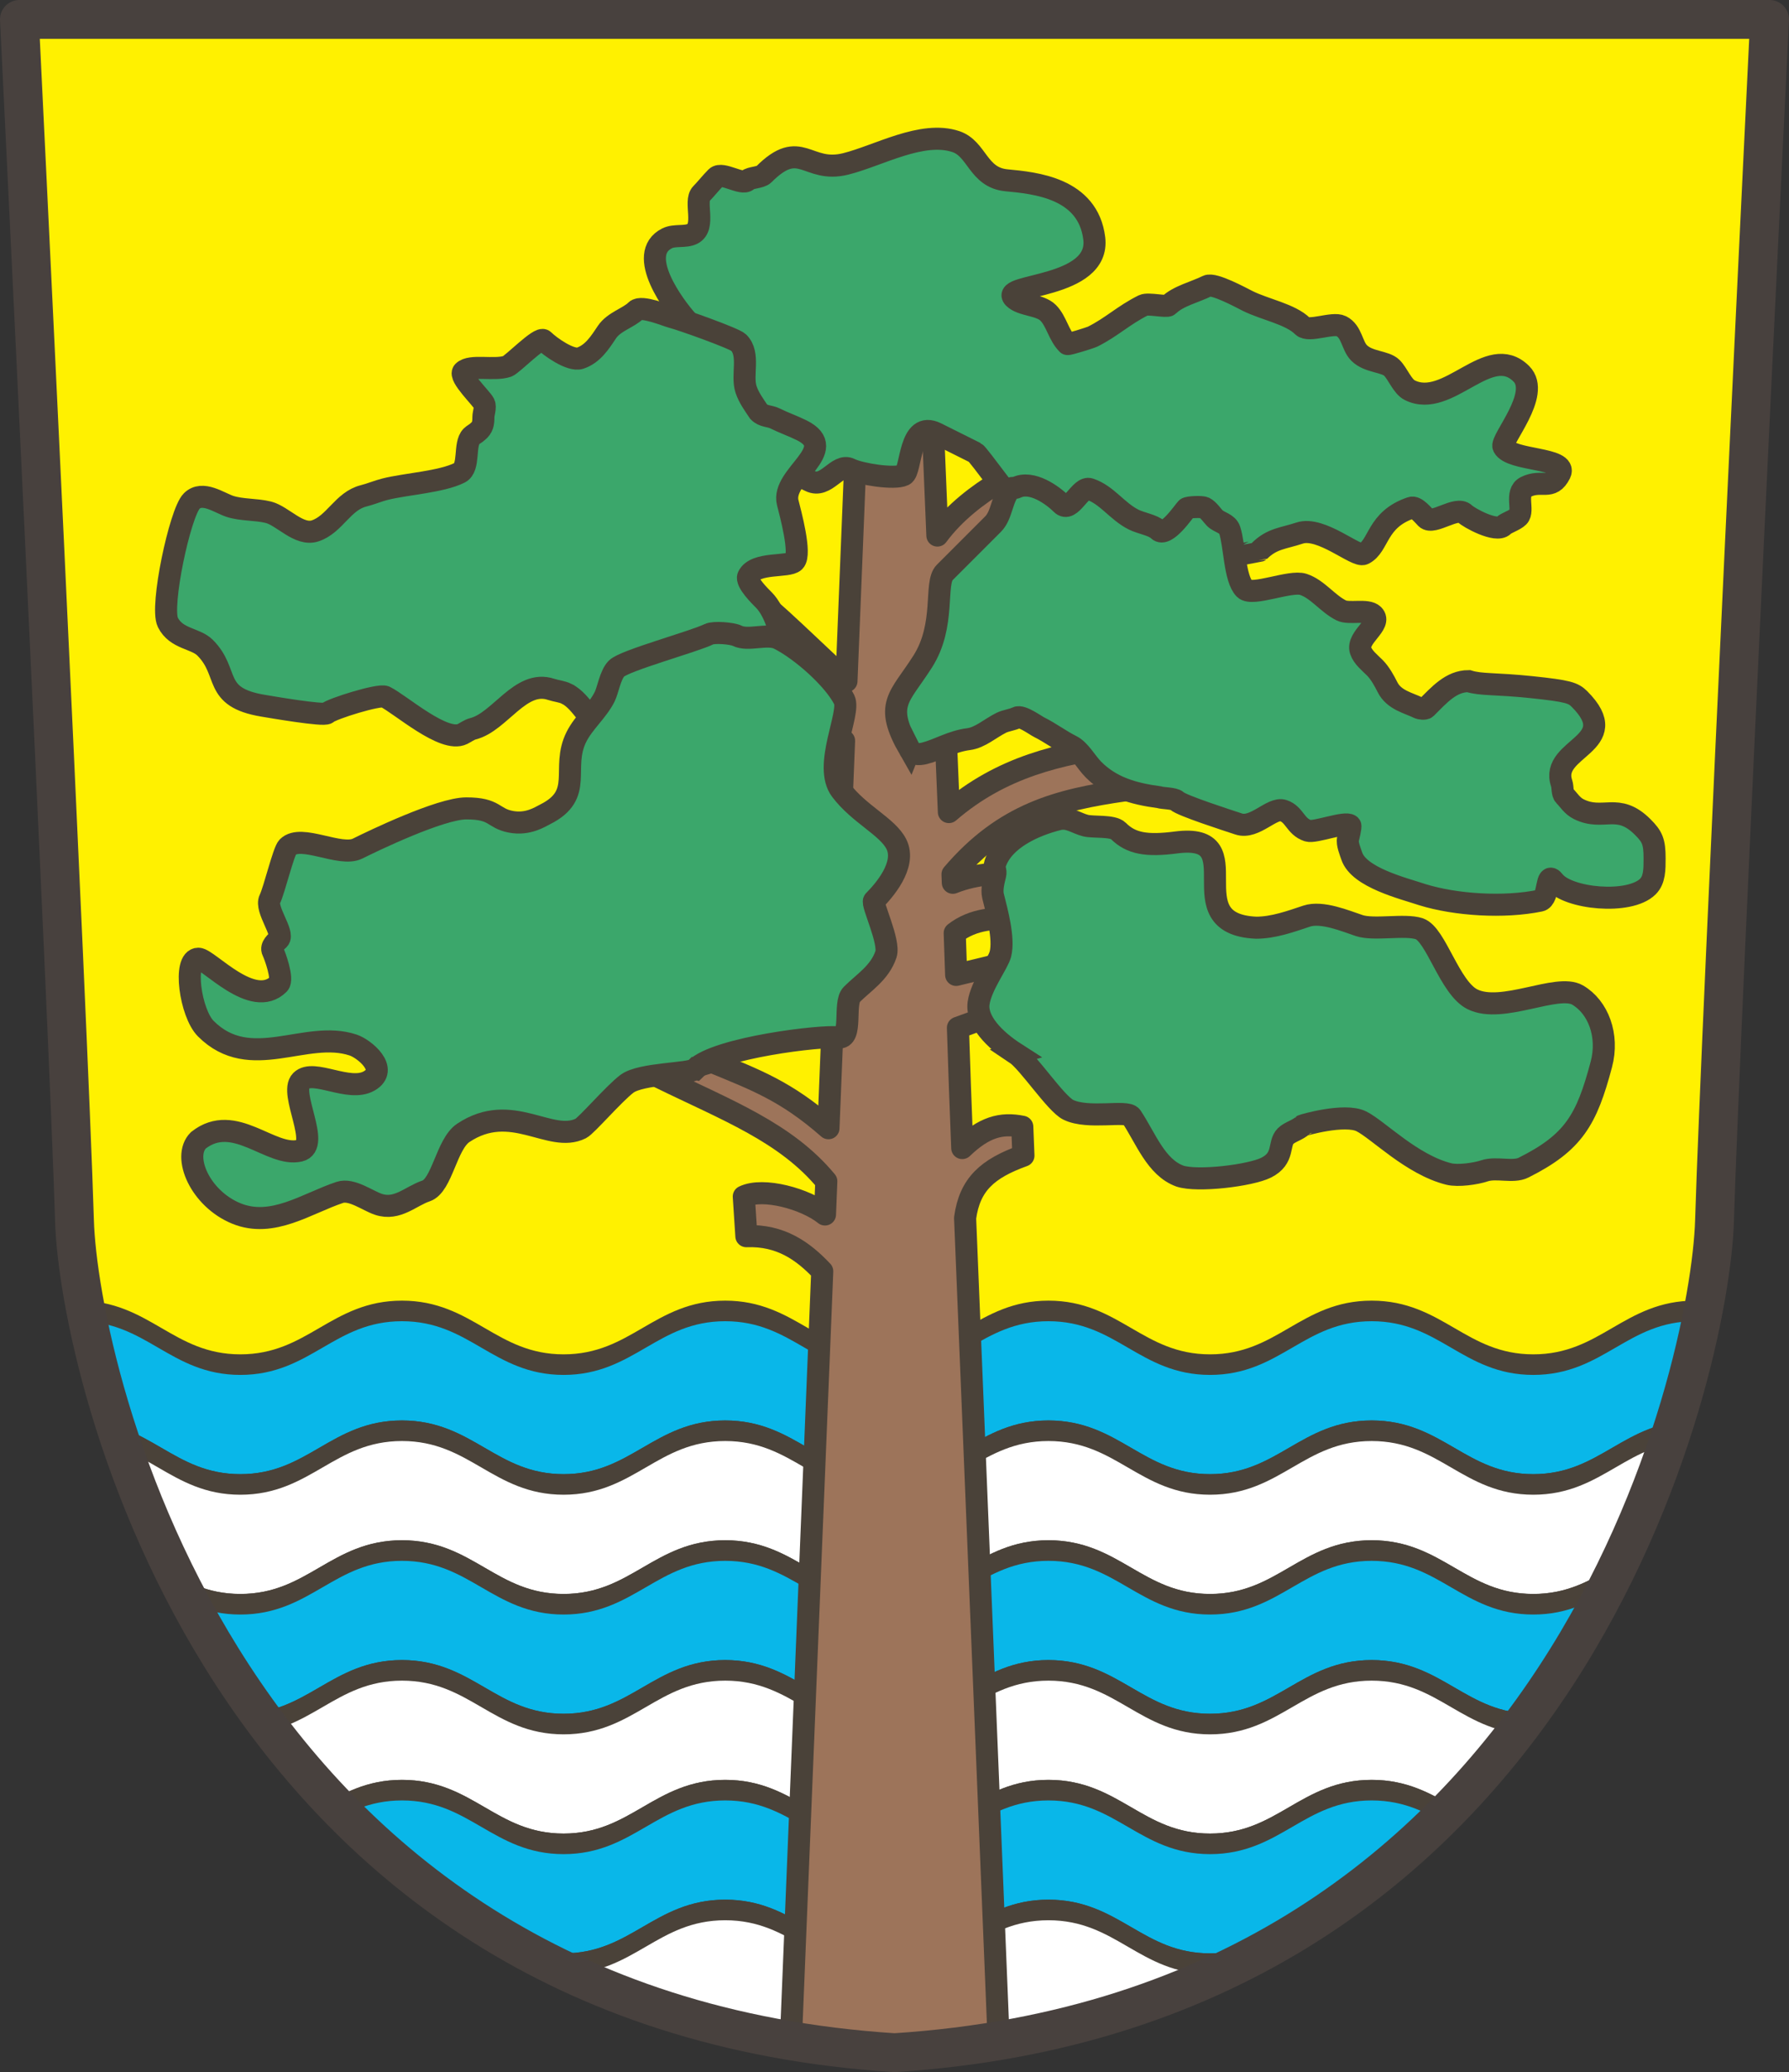
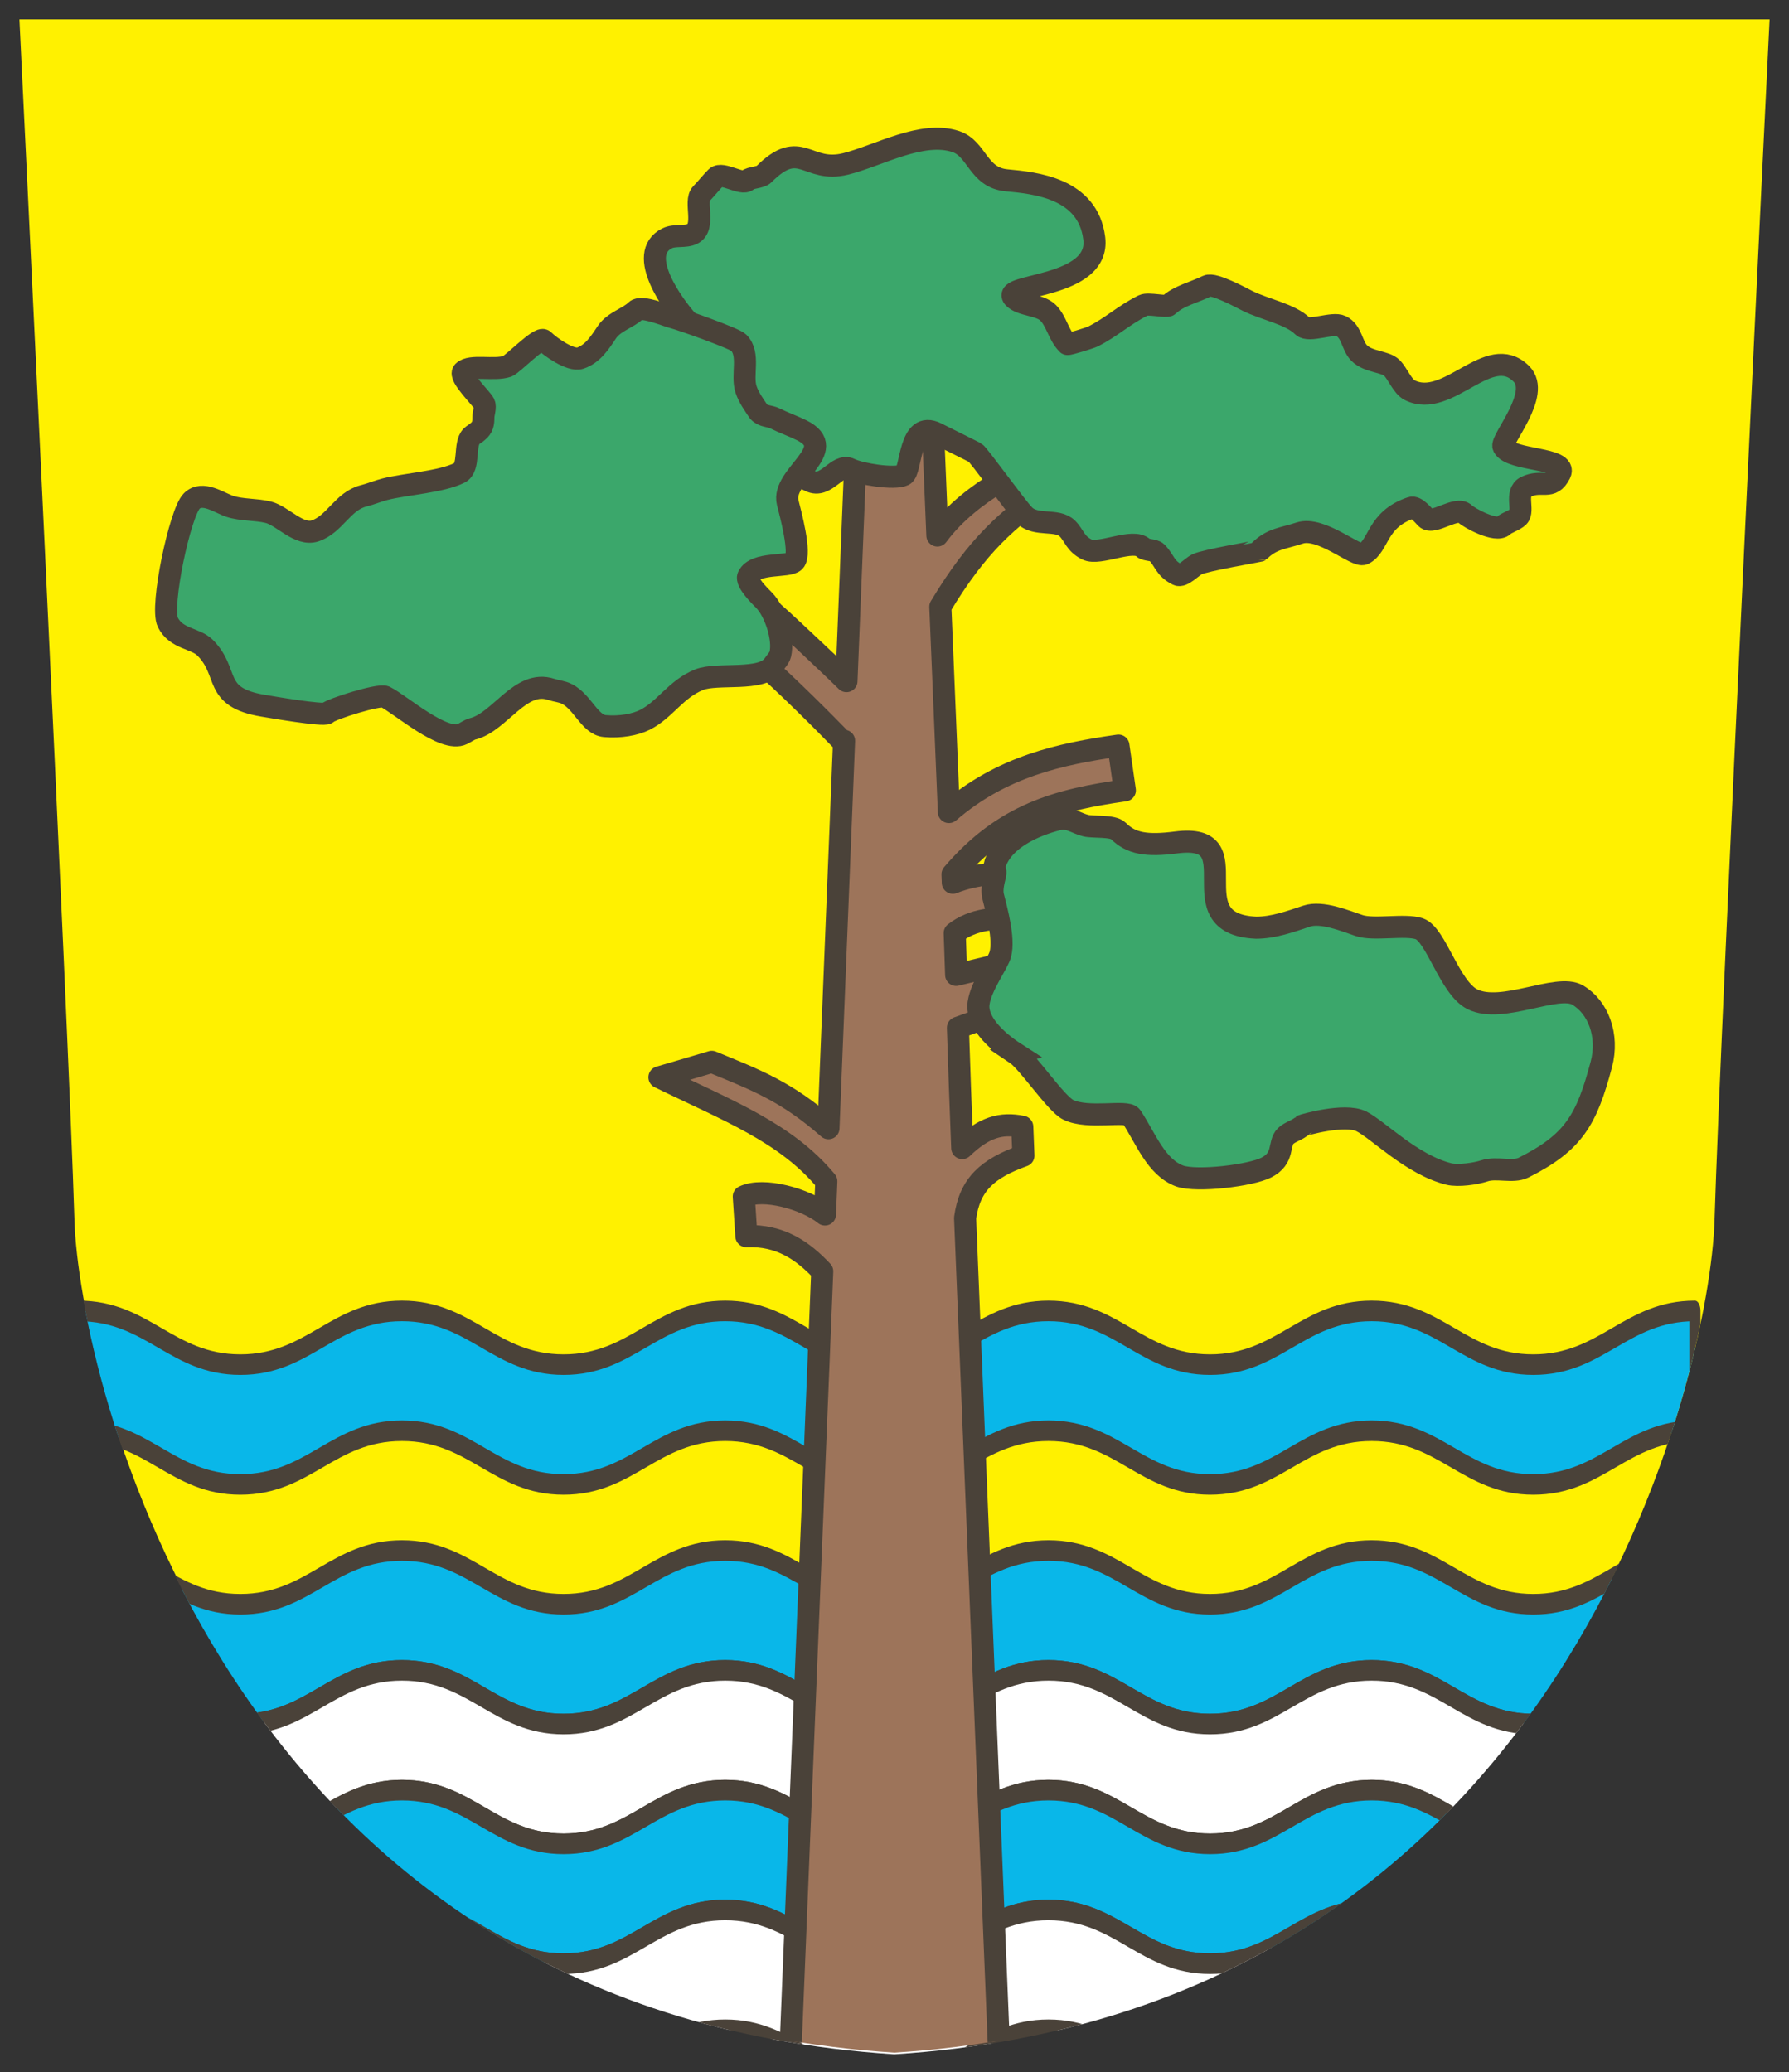
<svg xmlns="http://www.w3.org/2000/svg" xmlns:ns1="http://www.inkscape.org/namespaces/inkscape" xmlns:ns2="http://sodipodi.sourceforge.net/DTD/sodipodi-0.dtd" width="113.59mm" height="131.544mm" viewBox="0 0 113.59 131.544" version="1.1" id="svg935" ns1:export-filename="/home/eamon/bitmap.png" ns1:export-xdpi="96" ns1:export-ydpi="96" ns2:docname="Sheild_of_Borek.svg" ns1:version="0.92.4 (5da689c313, 2019-01-14)">
  <rect x="0" y="0" width="113.59" height="131.544" fill="#333333" stroke="none" />
  <defs id="defs929">
    <clipPath clipPathUnits="userSpaceOnUse" id="clipPath1943">
      <path style="fill:#fff100;fill-opacity:1;stroke:none;stroke-width:1.125;stroke-linecap:butt;stroke-linejoin:round;stroke-miterlimit:4;stroke-dasharray:none;stroke-opacity:1" d="M 158.353,275.423 H 356.261 V 144.832 H 158.353 Z" id="path1945" ns1:connector-curvature="0" ns2:nodetypes="ccccc" />
    </clipPath>
    <clipPath clipPathUnits="userSpaceOnUse" id="clipPath2020">
      <path style="fill:none;stroke:#48413e;stroke-width:2.465;stroke-linecap:butt;stroke-linejoin:round;stroke-miterlimit:4;stroke-dasharray:none;stroke-opacity:1" d="m 312.679,146.275 c 0,0 -3.123,63.823 -3.496,76.257 -0.283,9.449 -9.26,50.082 -52.066,52.822 -42.806,-2.74 -51.783,-43.373 -52.066,-52.822 -0.373,-12.434 -3.496,-76.257 -3.496,-76.257 z" id="path2022" ns1:connector-curvature="0" ns2:nodetypes="cscscc" />
    </clipPath>
    <clipPath clipPathUnits="userSpaceOnUse" id="clipPath2070">
      <path style="fill:none;stroke:#48413e;stroke-width:2.465;stroke-linecap:butt;stroke-linejoin:round;stroke-miterlimit:4;stroke-dasharray:none;stroke-opacity:1" d="m 312.546,146.275 c 0,0 -3.123,63.823 -3.496,76.257 -0.283,9.449 -9.26,50.082 -52.066,52.822 -42.806,-2.74 -51.783,-43.373 -52.066,-52.822 -0.373,-12.434 -3.496,-76.257 -3.496,-76.257 z" id="path2072" ns1:connector-curvature="0" ns2:nodetypes="cscscc" />
    </clipPath>
    <clipPath clipPathUnits="userSpaceOnUse" id="clipPath2076">
      <path style="fill:none;stroke:#48413e;stroke-width:3.592;stroke-linecap:butt;stroke-linejoin:round;stroke-miterlimit:4;stroke-dasharray:none;stroke-opacity:1" d="m 367.308,106.914 c 0,0 -6.184,68.437 -6.922,81.77 -0.561,10.133 -18.335,53.703 -103.088,56.641 C 172.544,242.387 154.771,198.817 154.209,188.684 153.471,175.351 147.287,106.914 147.287,106.914 Z" id="path2078" ns1:connector-curvature="0" ns2:nodetypes="cscscc" />
    </clipPath>
  </defs>
  <ns2:namedview id="base" pagecolor="#ffffff" bordercolor="#666666" borderopacity="1.0" ns1:pageopacity="0.0" ns1:pageshadow="2" ns1:zoom="0.98994949" ns1:cx="254.84053" ns1:cy="240.66558" ns1:document-units="mm" ns1:current-layer="layer1" showgrid="false" fit-margin-top="0" fit-margin-left="0" fit-margin-right="0" fit-margin-bottom="0" showguides="false" ns1:window-width="1258" ns1:window-height="761" ns1:window-x="10" ns1:window-y="27" ns1:window-maximized="0" />
  <g ns1:label="Layer 1" ns1:groupmode="layer" id="layer1" transform="translate(-200.322,-145.043)">
    <path ns2:nodetypes="ccccc" ns1:connector-curvature="0" id="path1676" d="M 158.353,275.423 H 356.261 V 144.832 H 158.353 Z" style="fill:#fff100;fill-opacity:1;stroke:none;stroke-width:1.125;stroke-linecap:butt;stroke-linejoin:round;stroke-miterlimit:4;stroke-dasharray:none;stroke-opacity:1" clip-path="url(#clipPath2020)" />
    <g transform="matrix(0.505,0,0,0.933,127.165,46.57)" id="g1672" clip-path="url(#clipPath2076)">
      <g id="g1697" style="stroke-width:1.4;stroke-miterlimit:4;stroke-dasharray:none">
        <g id="g1660" style="stroke-width:1.4;stroke-miterlimit:4;stroke-dasharray:none" transform="translate(1.6666669e-7,-32.607)" />
        <g transform="translate(1.6666669e-7,-16.303)" id="g1666" style="stroke-width:1.4;stroke-miterlimit:4;stroke-dasharray:none" />
        <g id="g1680" style="stroke-width:1.4;stroke-miterlimit:4;stroke-dasharray:none">
          <g id="g1720">
            <g id="g1732">
              <path ns2:nodetypes="csccscscscsccscscscsccscc" ns1:connector-curvature="0" d="m 357.966,227.35 c -8.715,0 -11.651,3.654 -20.32,3.654 -8.669,0 -11.605,-3.654 -20.32,-3.654 v 0 c -8.715,0 -11.651,3.654 -20.32,3.654 -8.669,0 -11.605,-3.654 -20.32,-3.654 -8.715,0 -11.651,3.654 -20.32,3.654 -8.669,0 -11.605,-3.654 -20.32,-3.654 -8.715,0 -11.651,3.654 -20.32,3.654 -8.669,0 -11.605,-3.654 -20.32,-3.654 -8.715,0 -11.651,3.654 -20.32,3.654 -8.669,0 -11.605,-3.654 -20.32,-3.654 v 8.152 c 8.715,0 11.651,3.654 20.32,3.654 8.669,0 11.605,-3.654 20.32,-3.654 8.715,0 11.651,3.654 20.32,3.654 8.669,0 11.605,-3.654 20.32,-3.654 8.715,0 11.651,3.654 20.32,3.654 8.669,0 11.605,-3.654 20.32,-3.654 8.715,0 11.651,3.654 20.32,3.654 8.669,0 11.605,-3.654 20.32,-3.654 v 0 c 8.715,0 11.651,3.654 20.32,3.654 8.669,0 11.605,-3.654 20.32,-3.654 z" style="fill:#09b7e9;fill-opacity:1;stroke:#4a4239;stroke-width:1.4;stroke-linecap:butt;stroke-linejoin:round;stroke-miterlimit:4;stroke-dasharray:none;stroke-opacity:1" id="path1643" transform="translate(1.1875e-6,-32.607)" />
-               <path id="path1648" style="fill:#ffffff;fill-opacity:1;stroke:#4a4239;stroke-width:1.4;stroke-linecap:butt;stroke-linejoin:round;stroke-miterlimit:4;stroke-dasharray:none;stroke-opacity:1" d="m 357.966,235.502 c -8.715,0 -11.651,3.654 -20.32,3.654 -8.669,0 -11.605,-3.654 -20.32,-3.654 v 0 c -8.715,0 -11.651,3.654 -20.32,3.654 -8.669,0 -11.605,-3.654 -20.32,-3.654 -8.715,0 -11.651,3.654 -20.32,3.654 -8.669,0 -11.605,-3.654 -20.32,-3.654 -8.715,0 -11.651,3.654 -20.32,3.654 -8.669,0 -11.605,-3.654 -20.32,-3.654 -8.715,0 -11.651,3.654 -20.32,3.654 -8.669,0 -11.605,-3.654 -20.32,-3.654 v 8.152 c 8.715,0 11.651,3.654 20.32,3.654 8.669,0 11.605,-3.654 20.32,-3.654 8.715,0 11.651,3.654 20.32,3.654 8.669,0 11.605,-3.654 20.32,-3.654 8.715,0 11.651,3.654 20.32,3.654 8.669,0 11.605,-3.654 20.32,-3.654 8.715,0 11.651,3.654 20.32,3.654 8.669,0 11.605,-3.654 20.32,-3.654 v 0 c 8.715,0 11.651,3.654 20.32,3.654 8.669,0 11.605,-3.654 20.32,-3.654 z" ns1:connector-curvature="0" ns2:nodetypes="csccscscscsccscscscsccscc" transform="translate(1.1875e-6,-32.607)" />
              <path id="path1662" style="fill:#09b7e9;fill-opacity:1;stroke:#4a4239;stroke-width:1.4;stroke-linecap:butt;stroke-linejoin:round;stroke-miterlimit:4;stroke-dasharray:none;stroke-opacity:1" d="m 357.966,227.35 c -8.715,0 -11.651,3.654 -20.32,3.654 -8.669,0 -11.605,-3.654 -20.32,-3.654 v 0 c -8.715,0 -11.651,3.654 -20.32,3.654 -8.669,0 -11.605,-3.654 -20.32,-3.654 -8.715,0 -11.651,3.654 -20.32,3.654 -8.669,0 -11.605,-3.654 -20.32,-3.654 -8.715,0 -11.651,3.654 -20.32,3.654 -8.669,0 -11.605,-3.654 -20.32,-3.654 -8.715,0 -11.651,3.654 -20.32,3.654 -8.669,0 -11.605,-3.654 -20.32,-3.654 v 8.152 c 8.715,0 11.651,3.654 20.32,3.654 8.669,0 11.605,-3.654 20.32,-3.654 8.715,0 11.651,3.654 20.32,3.654 8.669,0 11.605,-3.654 20.32,-3.654 8.715,0 11.651,3.654 20.32,3.654 8.669,0 11.605,-3.654 20.32,-3.654 8.715,0 11.651,3.654 20.32,3.654 8.669,0 11.605,-3.654 20.32,-3.654 v 0 c 8.715,0 11.651,3.654 20.32,3.654 8.669,0 11.605,-3.654 20.32,-3.654 z" ns1:connector-curvature="0" ns2:nodetypes="csccscscscsccscscscsccscc" transform="translate(1.1875e-6,-16.303)" />
              <path ns2:nodetypes="csccscscscsccscscscsccscc" ns1:connector-curvature="0" d="m 357.966,235.502 c -8.715,0 -11.651,3.654 -20.32,3.654 -8.669,0 -11.605,-3.654 -20.32,-3.654 v 0 c -8.715,0 -11.651,3.654 -20.32,3.654 -8.669,0 -11.605,-3.654 -20.32,-3.654 -8.715,0 -11.651,3.654 -20.32,3.654 -8.669,0 -11.605,-3.654 -20.32,-3.654 -8.715,0 -11.651,3.654 -20.32,3.654 -8.669,0 -11.605,-3.654 -20.32,-3.654 -8.715,0 -11.651,3.654 -20.32,3.654 -8.669,0 -11.605,-3.654 -20.32,-3.654 v 8.152 c 8.715,0 11.651,3.654 20.32,3.654 8.669,0 11.605,-3.654 20.32,-3.654 8.715,0 11.651,3.654 20.32,3.654 8.669,0 11.605,-3.654 20.32,-3.654 8.715,0 11.651,3.654 20.32,3.654 8.669,0 11.605,-3.654 20.32,-3.654 8.715,0 11.651,3.654 20.32,3.654 8.669,0 11.605,-3.654 20.32,-3.654 v 0 c 8.715,0 11.651,3.654 20.32,3.654 8.669,0 11.605,-3.654 20.32,-3.654 z" style="fill:#ffffff;fill-opacity:1;stroke:#4a4239;stroke-width:1.4;stroke-linecap:butt;stroke-linejoin:round;stroke-miterlimit:4;stroke-dasharray:none;stroke-opacity:1" id="path1664" transform="translate(1.1875e-6,-16.303)" />
              <path ns2:nodetypes="csccscscscsccscscscsccscc" ns1:connector-curvature="0" d="m 357.966,227.35 c -8.715,0 -11.651,3.654 -20.32,3.654 -8.669,0 -11.605,-3.654 -20.32,-3.654 v 0 c -8.715,0 -11.651,3.654 -20.32,3.654 -8.669,0 -11.605,-3.654 -20.32,-3.654 -8.715,0 -11.651,3.654 -20.32,3.654 -8.669,0 -11.605,-3.654 -20.32,-3.654 -8.715,0 -11.651,3.654 -20.32,3.654 -8.669,0 -11.605,-3.654 -20.32,-3.654 -8.715,0 -11.651,3.654 -20.32,3.654 -8.669,0 -11.605,-3.654 -20.32,-3.654 v 8.152 c 8.715,0 11.651,3.654 20.32,3.654 8.669,0 11.605,-3.654 20.32,-3.654 8.715,0 11.651,3.654 20.32,3.654 8.669,0 11.605,-3.654 20.32,-3.654 8.715,0 11.651,3.654 20.32,3.654 8.669,0 11.605,-3.654 20.32,-3.654 8.715,0 11.651,3.654 20.32,3.654 8.669,0 11.605,-3.654 20.32,-3.654 v 0 c 8.715,0 11.651,3.654 20.32,3.654 8.669,0 11.605,-3.654 20.32,-3.654 z" style="fill:#09b7e9;fill-opacity:1;stroke:#4a4239;stroke-width:1.4;stroke-linecap:butt;stroke-linejoin:round;stroke-miterlimit:4;stroke-dasharray:none;stroke-opacity:1" id="path1668" />
              <path id="path1670" style="fill:#ffffff;fill-opacity:1;stroke:#4a4239;stroke-width:1.4;stroke-linecap:butt;stroke-linejoin:round;stroke-miterlimit:4;stroke-dasharray:none;stroke-opacity:1" d="m 357.966,235.502 c -8.715,0 -11.651,3.654 -20.32,3.654 -8.669,0 -11.605,-3.654 -20.32,-3.654 v 0 c -8.715,0 -11.651,3.654 -20.32,3.654 -8.669,0 -11.605,-3.654 -20.32,-3.654 -8.715,0 -11.651,3.654 -20.32,3.654 -8.669,0 -11.605,-3.654 -20.32,-3.654 -8.715,0 -11.651,3.654 -20.32,3.654 -8.669,0 -11.605,-3.654 -20.32,-3.654 -8.715,0 -11.651,3.654 -20.32,3.654 -8.669,0 -11.605,-3.654 -20.32,-3.654 v 8.152 c 8.715,0 11.651,3.654 20.32,3.654 8.669,0 11.605,-3.654 20.32,-3.654 8.715,0 11.651,3.654 20.32,3.654 8.669,0 11.605,-3.654 20.32,-3.654 8.715,0 11.651,3.654 20.32,3.654 8.669,0 11.605,-3.654 20.32,-3.654 8.715,0 11.651,3.654 20.32,3.654 8.669,0 11.605,-3.654 20.32,-3.654 v 0 c 8.715,0 11.651,3.654 20.32,3.654 8.669,0 11.605,-3.654 20.32,-3.654 z" ns1:connector-curvature="0" ns2:nodetypes="csccscscscsccscscscsccscc" />
            </g>
          </g>
        </g>
      </g>
    </g>
    <g id="g1630" style="stroke-width:1.4;stroke-miterlimit:4;stroke-dasharray:none" transform="translate(0.134)" clip-path="url(#clipPath2070)">
      <path id="path1545" transform="matrix(0.265,0,0,0.265,158.07,144.676)" d="m 364.799,88.867 -3.051,75.688 c -2.451,-2.433 -6.122,-5.873 -9.268,-8.832 -8.403,-7.904 -16.541,-15.598 -24.279,-18.914 l -4.26,9.951 c 3.512,1.505 13.854,9.886 22.014,17.562 8.16,7.676 14.955,14.777 14.955,14.777 l 0.262,-0.252 -0.473,11.748 -2.049,50.863 c -0.408,10.128 -0.82,20.341 -1.217,30.201 -10.142,-8.917 -17.531,-11.604 -27.957,-15.902 l -12.541,3.699 c 16.191,7.932 30.258,13.175 39.984,24.918 -0.107,2.649 -0.213,5.298 -0.32,7.947 -4.603,-3.726 -14.805,-6.545 -19.453,-4.293 l 0.623,9.498 c 8.178,-0.324 13.595,3.545 18.176,8.412 l -7.812,191.535 h 50.373 l -8.334,-204.303 c 1.104,-8.084 5.362,-11.839 13.975,-14.943 l -0.275,-6.922 c -5.057,-1.034 -9.174,0.102 -14.383,5.105 -0.408,-9.996 -0.726,-19.433 -1.035,-28.814 l 18.217,-6.615 -3.43,-9.732 -15.211,3.682 c -0.111,-3.316 -0.227,-6.659 -0.346,-10.021 4.456,-3.447 9.703,-3.709 15.6,-3.424 l 0.516,-10.814 c -4.84,-0.234 -10.815,-0.108 -16.568,2.189 -0.027,-0.684 -0.05,-1.338 -0.078,-2.027 12.387,-14.534 25.43,-17.849 41.295,-20.115 L 426.912,180 c -13.896,1.985 -27.957,4.978 -40.625,15.922 -0.69,-16.91 -1.342,-32.413 -2.045,-49.186 8.984,-14.955 16.149,-20.946 26.291,-28.166 l -3.855,-5.996 c 0,0 -14.806,5.781 -23.145,17.104 -0.569,-13.589 -1.198,-28.608 -1.695,-40.811 z" style="opacity:1;fill:#9d745a;fill-opacity:1;stroke:#4a4239;stroke-width:5.291;stroke-linecap:round;stroke-linejoin:round;stroke-miterlimit:4;stroke-dasharray:none;stroke-opacity:1" ns1:connector-curvature="0" />
      <g id="g1606" style="stroke-width:1.4;stroke-miterlimit:4;stroke-dasharray:none">
        <path style="fill:#3ba76b;fill-opacity:1;stroke:#4a4239;stroke-width:1.4;stroke-linecap:butt;stroke-linejoin:miter;stroke-miterlimit:4;stroke-dasharray:none;stroke-opacity:1" d="m 243.87,165.464 c -0.91,-1.004 -3.337,-4.285 -1.323,-5.292 0.477,-0.238 1.147,-0.054 1.606,-0.283 0.864,-0.432 0.087,-2.072 0.567,-2.551 0.271,-0.271 0.615,-0.71 0.945,-1.039 0.366,-0.366 1.647,0.527 1.984,0.189 0.185,-0.185 0.822,-0.161 1.039,-0.378 2.348,-2.348 2.718,-0.042 5.197,-0.661 2.091,-0.523 4.845,-2.133 6.993,-1.417 1.359,0.453 1.397,2.285 3.213,2.457 1.815,0.172 5.177,0.482 5.575,3.685 0.398,3.203 -5.998,2.884 -5.103,3.78 0.496,0.496 1.649,0.42 2.173,0.945 0.533,0.533 0.668,1.424 1.228,1.984 0.044,0.044 1.447,-0.393 1.606,-0.472 1.213,-0.607 1.94,-1.348 3.213,-1.984 0.3,-0.15 1.479,0.127 1.606,0 0.594,-0.594 1.674,-0.837 2.457,-1.228 0.414,-0.207 2.191,0.765 2.551,0.945 1.095,0.548 2.729,0.839 3.496,1.606 0.401,0.401 1.907,-0.275 2.457,0 0.68,0.34 0.67,1.237 1.134,1.701 0.599,0.599 1.655,0.521 2.079,0.945 0.378,0.378 0.667,1.184 1.134,1.417 2.445,1.222 5.023,-3.103 7.087,-1.039 1.281,1.281 -1.351,4.197 -1.134,4.63 0.455,0.911 4.104,0.674 3.591,1.701 -0.556,1.111 -1.166,0.347 -2.173,0.85 -0.711,0.356 -0.094,1.511 -0.472,1.89 -0.237,0.237 -0.761,0.383 -0.945,0.567 -0.46,0.46 -2.21,-0.509 -2.457,-0.756 -0.509,-0.509 -2.013,0.727 -2.457,0.283 -0.178,-0.178 -0.64,-0.763 -0.945,-0.661 -2.231,0.744 -2.018,2.426 -3.024,2.929 -0.471,0.235 -2.707,-1.775 -4.063,-1.323 -1.03,0.343 -1.755,0.338 -2.551,1.134 -0.008,0.008 -3.459,0.596 -3.969,0.85 -0.301,0.15 -0.915,0.818 -1.228,0.661 -0.831,-0.416 -0.809,-0.904 -1.323,-1.417 -0.171,-0.171 -0.702,-0.135 -0.85,-0.283 -0.649,-0.649 -2.787,0.496 -3.591,0.095 -0.741,-0.371 -0.801,-0.895 -1.228,-1.323 -0.657,-0.657 -2.002,-0.112 -2.74,-0.85 -0.509,-0.509 -2.919,-3.869 -3.118,-3.969 -0.805,-0.402 -1.69,-0.845 -2.457,-1.228 -1.774,-0.887 -1.574,2.394 -2.079,2.646 -0.585,0.292 -2.765,-0.059 -3.402,-0.378 -0.829,-0.415 -1.513,1.275 -2.551,0.756 -0.592,-0.296 -1.698,-0.753 -2.173,-1.228 -0.458,-0.458 -2.907,-0.491 -3.591,-0.661 -1.487,-0.372 -2.446,1.711 -3.874,0.283 -2.328,-2.328 0.551,-4.614 1.89,-5.953 0.402,-0.402 -0.1,-2.15 0,-2.551 z" id="path1556" ns1:connector-curvature="0" ns2:nodetypes="ccccscssczzcssscsscsccccscccccsscscccccccsccccccccsccc" />
        <path style="fill:#3ba76b;fill-opacity:1;stroke:#4a4239;stroke-width:1.4;stroke-linecap:butt;stroke-linejoin:miter;stroke-miterlimit:4;stroke-dasharray:none;stroke-opacity:1" d="m 264.677,211.921 c 0.81,0.54 2.54,3.183 3.341,3.575 1.267,0.619 3.722,0.002 4.009,0.434 0.915,1.376 1.554,3.219 3.074,3.775 1.123,0.374 4.478,-0.034 5.479,-0.535 1.192,-0.596 0.753,-1.522 1.236,-2.005 0.265,-0.265 0.787,-0.386 1.069,-0.668 0.02,-0.02 2.678,-0.799 3.742,-0.267 1.064,0.532 3.192,2.752 5.546,3.341 0.591,0.148 1.71,-0.013 2.272,-0.2 0.759,-0.253 1.811,0.13 2.472,-0.2 3.202,-1.601 4.013,-3.049 4.944,-6.548 0.495,-1.861 -0.208,-3.653 -1.503,-4.41 -1.295,-0.757 -4.798,1.209 -6.682,0.267 -1.455,-0.728 -2.311,-4.122 -3.374,-4.477 -0.916,-0.305 -2.875,0.111 -3.809,-0.2 -0.871,-0.29 -2.372,-0.924 -3.341,-0.601 -1.004,0.335 -2.106,0.735 -3.207,0.735 -5.186,-0.229 -0.091,-6.056 -5.078,-5.412 -1.872,0.242 -2.863,0.077 -3.675,-0.735 -0.351,-0.351 -1.585,-0.213 -2.071,-0.334 -0.613,-0.153 -1.081,-0.565 -1.737,-0.401 -1.519,0.38 -3.49,1.25 -4.009,2.806 -0.109,0.328 0.08,0.415 0,0.735 -0.095,0.379 -0.236,0.928 -0.134,1.336 0.238,0.951 0.717,2.677 0.468,3.675 -0.152,0.61 -1.224,1.989 -1.386,3.116 -0.161,1.127 0.989,2.321 2.355,3.198 z" id="path1566" ns1:connector-curvature="0" ns2:nodetypes="csscscszcccszcccscsccccccccc" />
-         <path style="fill:#3ba76b;fill-opacity:1;stroke:#4a4239;stroke-width:1.4;stroke-linecap:butt;stroke-linejoin:miter;stroke-miterlimit:4;stroke-dasharray:none;stroke-opacity:1" d="m 257.95,192.631 c -1.67,-2.899 -0.662,-3.259 0.821,-5.588 1.484,-2.329 0.724,-4.981 1.399,-5.657 0.981,-0.981 2.004,-2.004 3.071,-3.071 0.588,-0.588 0.546,-1.68 1.134,-2.268 0.05,-0.05 0.264,-0.014 0.331,-0.047 0.993,-0.497 2.333,0.491 2.882,1.039 0.592,0.592 1.184,-1.149 1.795,-0.945 1.094,0.365 1.729,1.408 2.788,1.937 0.457,0.229 1.247,0.349 1.559,0.661 0.497,0.497 1.631,-1.206 1.795,-1.37 0.095,-0.095 0.977,-0.126 1.134,-0.047 0.259,0.13 0.506,0.506 0.661,0.661 0.28,0.28 0.801,0.324 0.945,0.756 0.313,0.94 0.309,3.096 0.945,3.733 0.489,0.489 2.906,-0.559 3.733,-0.283 0.91,0.303 1.524,1.211 2.41,1.654 0.487,0.244 1.655,-0.093 2.032,0.283 0.59,0.59 -1.086,1.419 -0.803,2.268 0.142,0.426 0.577,0.766 0.898,1.087 0.332,0.332 0.609,0.839 0.803,1.228 0.418,0.835 1.343,1.002 1.984,1.323 0.092,0.046 0.389,0.083 0.472,0 0.833,-0.833 1.587,-1.701 2.693,-1.701 0.802,0.25 1.708,0.142 4.012,0.383 2.305,0.242 2.636,0.359 3.028,0.75 2.888,2.888 -1.892,3.064 -1.134,5.339 0.091,0.272 0.029,0.643 0.189,0.803 0.277,0.277 0.477,0.64 0.898,0.85 1.565,0.782 2.477,-0.453 4.063,1.134 0.605,0.605 0.756,0.919 0.756,1.984 0,0.708 0.003,1.367 -0.425,1.795 -1.173,1.173 -5.091,0.779 -5.953,-0.331 -0.561,-0.722 -0.287,1.103 -0.898,1.228 -2.28,0.47 -5.35,0.278 -7.465,-0.378 -1.205,-0.402 -4.031,-1.085 -4.488,-2.457 -0.094,-0.281 -0.31,-0.793 -0.236,-1.087 0.023,-0.094 0.2,-0.792 0.142,-0.85 -0.288,-0.288 -2.252,0.478 -2.693,0.331 -0.8,-0.267 -0.835,-1.034 -1.559,-1.276 -0.716,-0.239 -1.817,1.19 -2.835,0.85 -0.676,-0.225 -3.628,-1.171 -3.921,-1.465 -0.175,-0.175 -0.899,-0.158 -1.134,-0.236 -1.691,-0.226 -3.058,-0.648 -4.158,-1.748 -0.47,-0.47 -0.854,-1.23 -1.417,-1.512 -0.69,-0.345 -1.317,-0.824 -2.032,-1.181 -0.246,-0.123 -1.114,-0.766 -1.417,-0.614 -0.292,0.146 -0.708,0.189 -0.992,0.331 -0.721,0.36 -1.34,0.945 -2.079,1.039 -1.077,0.137 -1.929,0.683 -2.788,0.898 -0.372,0.093 -0.782,0.09 -0.945,-0.236 z" id="path1568" ns1:connector-curvature="0" ns2:nodetypes="ccscscssccscccscsccccccccscccsscsscccccccsccscccscc" />
        <path style="fill:#3ba76b;fill-opacity:1;stroke:#4a4239;stroke-width:1.4;stroke-linecap:butt;stroke-linejoin:miter;stroke-miterlimit:4;stroke-dasharray:none;stroke-opacity:1" d="m 236.169,189.088 c -0.292,-0.146 -0.675,-0.178 -0.992,-0.283 -1.944,-0.648 -3.244,2.075 -4.961,2.504 -0.226,0.056 -0.469,0.235 -0.661,0.331 -1.172,0.586 -3.921,-1.866 -4.914,-2.362 -0.368,-0.184 -3.415,0.769 -3.685,1.039 -0.195,0.195 -3.614,-0.398 -4.063,-0.472 -3.255,-0.542 -2.088,-2.088 -3.685,-3.685 -0.614,-0.614 -1.827,-0.536 -2.362,-1.606 -0.498,-0.995 0.773,-6.962 1.512,-7.701 0.68,-0.68 1.756,0.113 2.41,0.331 0.757,0.252 1.677,0.183 2.457,0.378 0.918,0.23 1.945,1.525 2.977,1.181 1.239,-0.413 1.751,-1.891 3.071,-2.221 0.461,-0.115 0.91,-0.31 1.37,-0.425 1.324,-0.331 3.56,-0.457 4.725,-1.039 0.671,-0.336 0.258,-1.817 0.756,-2.315 0.106,-0.106 0.286,-0.191 0.378,-0.283 0.345,-0.278 0.378,-0.539 0.378,-0.945 0,-0.215 0.157,-0.631 0.047,-0.85 -0.167,-0.335 -1.628,-1.727 -1.323,-2.032 0.458,-0.458 1.953,-0.052 2.788,-0.331 0.329,-0.11 2.056,-1.913 2.315,-1.654 0.396,0.396 1.713,1.335 2.315,1.134 0.799,-0.266 1.251,-0.979 1.701,-1.654 0.444,-0.666 1.377,-0.904 1.843,-1.37 0.347,-0.347 1.955,0.335 2.315,0.425 0.558,0.139 3.936,1.338 4.205,1.606 0.74,0.74 0.169,2.066 0.472,2.977 0.173,0.52 0.504,0.969 0.803,1.417 0.302,0.316 0.687,0.249 1.039,0.425 0.554,0.277 1.167,0.489 1.701,0.756 2.469,1.235 -1.329,2.856 -0.898,4.583 0.157,0.629 0.883,3.275 0.425,3.733 -0.395,0.395 -2.468,0.023 -2.929,0.945 -0.181,0.362 0.781,1.3 0.992,1.512 0.714,0.714 1.283,2.474 1.039,3.449 -0.061,0.243 -0.287,0.454 -0.425,0.661 -0.726,1.09 -3.553,0.476 -4.725,0.945 -1.485,0.594 -2.166,1.91 -3.449,2.551 -0.612,0.306 -1.568,0.481 -2.537,0.395 -0.969,-0.086 -1.398,-1.536 -2.424,-2.049 z" id="path1576" ns1:connector-curvature="0" ns2:nodetypes="cccscscccsccscccscscccsccccccccccsccccsccc" />
-         <path style="fill:#3ba76b;fill-opacity:1;stroke:#4a4239;stroke-width:1.4;stroke-linecap:butt;stroke-linejoin:miter;stroke-miterlimit:4;stroke-dasharray:none;stroke-opacity:1" d="m 244.343,212.9 c -0.331,0.331 -3.444,0.268 -4.347,0.945 -0.815,0.611 -2.568,2.654 -2.929,2.835 -1.951,0.976 -4.396,-1.762 -7.465,0.283 -1.065,0.71 -1.345,3.346 -2.362,3.685 -0.973,0.324 -1.823,1.251 -3.024,0.85 -0.688,-0.229 -1.702,-1.008 -2.457,-0.756 -2.101,0.7 -4.27,2.275 -6.565,1.337 -2.295,-0.938 -3.454,-3.602 -2.411,-4.645 2.282,-1.799 4.579,1.086 6.426,0.661 1.374,-0.316 -0.687,-3.66 0.095,-4.441 0.781,-0.781 3.041,0.747 4.322,0.012 1.282,-0.735 -0.302,-2.042 -1.015,-2.28 -3.017,-1.006 -6.525,1.791 -9.355,-1.039 -0.983,-0.983 -1.468,-4.441 -0.472,-4.441 0.632,0 3.458,3.251 5.103,1.606 0.305,-0.305 -0.254,-1.831 -0.378,-2.079 -0.158,-0.317 0.239,-0.617 0.378,-0.756 0.374,-0.374 -0.881,-1.923 -0.567,-2.551 0.275,-0.551 0.869,-3.043 1.134,-3.307 0.85,-0.85 3.339,0.646 4.441,0.095 0.944,-0.472 5.252,-2.55 6.898,-2.551 1.879,-0.002 1.662,0.629 2.835,0.85 1.084,0.205 1.848,-0.31 2.173,-0.472 2.513,-1.257 0.984,-2.912 1.984,-4.914 0.462,-0.923 1.339,-1.639 1.795,-2.551 0.212,-0.425 0.355,-1.395 0.756,-1.795 0.511,-0.511 4.937,-1.713 5.859,-2.173 0.32,-0.16 1.487,-0.06 1.795,0.095 0.714,0.357 1.911,-0.179 2.646,0.189 1.429,0.715 3.497,2.552 4.158,3.874 0.422,0.845 -1.367,4.208 -0.212,5.741 1.154,1.532 2.963,2.312 3.52,3.425 0.665,1.33 -0.824,2.997 -1.417,3.591 -0.174,0.174 1.019,2.613 0.756,3.402 -0.393,1.178 -1.411,1.789 -2.173,2.551 -0.548,0.548 0.095,2.873 -0.866,2.726 -0.96,-0.148 -7.703,0.646 -9.056,1.999 z" id="path1560" ns1:connector-curvature="0" ns2:nodetypes="scccccczcszccssccscccsscccssccccsscccs" />
      </g>
    </g>
-     <path ns2:nodetypes="cscscc" ns1:connector-curvature="0" id="path2014" d="m 312.679,146.275 c 0,0 -3.123,63.823 -3.496,76.257 -0.283,9.449 -9.26,50.082 -52.066,52.822 -42.806,-2.74 -51.783,-43.373 -52.066,-52.822 -0.373,-12.434 -3.496,-76.257 -3.496,-76.257 z" style="fill:none;stroke:#48413e;stroke-width:2.465;stroke-linecap:butt;stroke-linejoin:round;stroke-miterlimit:4;stroke-dasharray:none;stroke-opacity:1" />
  </g>
</svg>